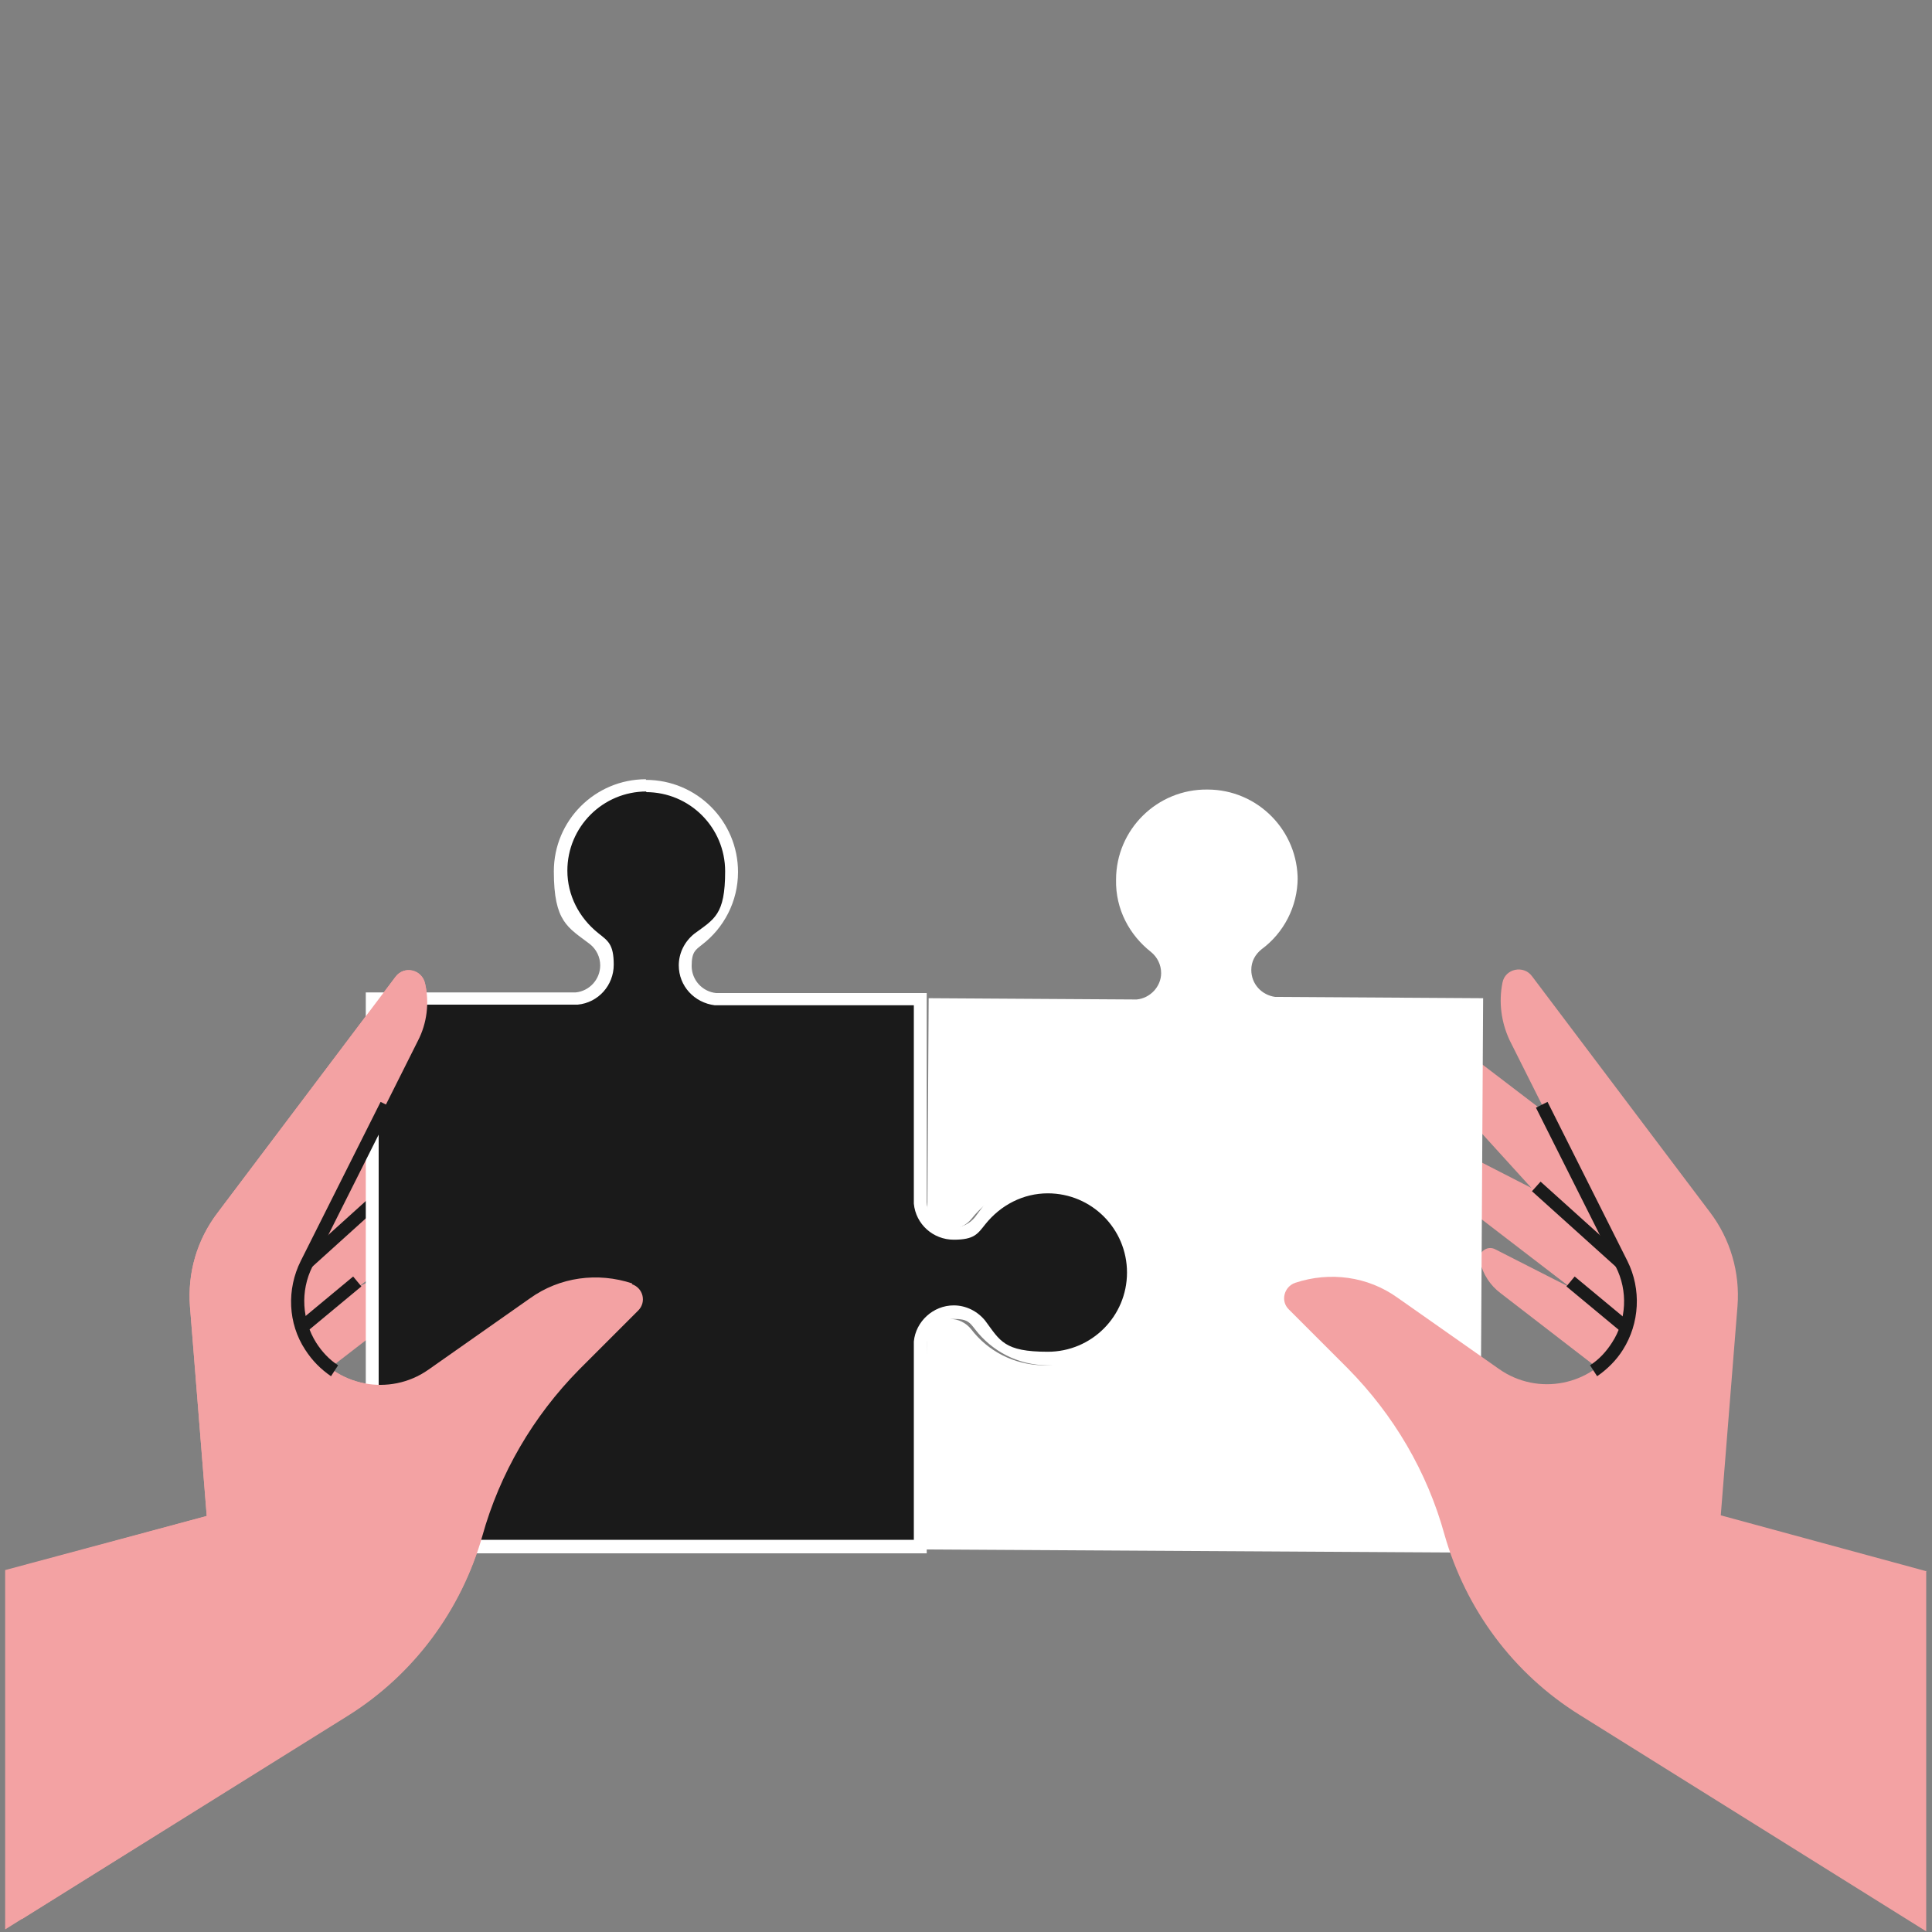
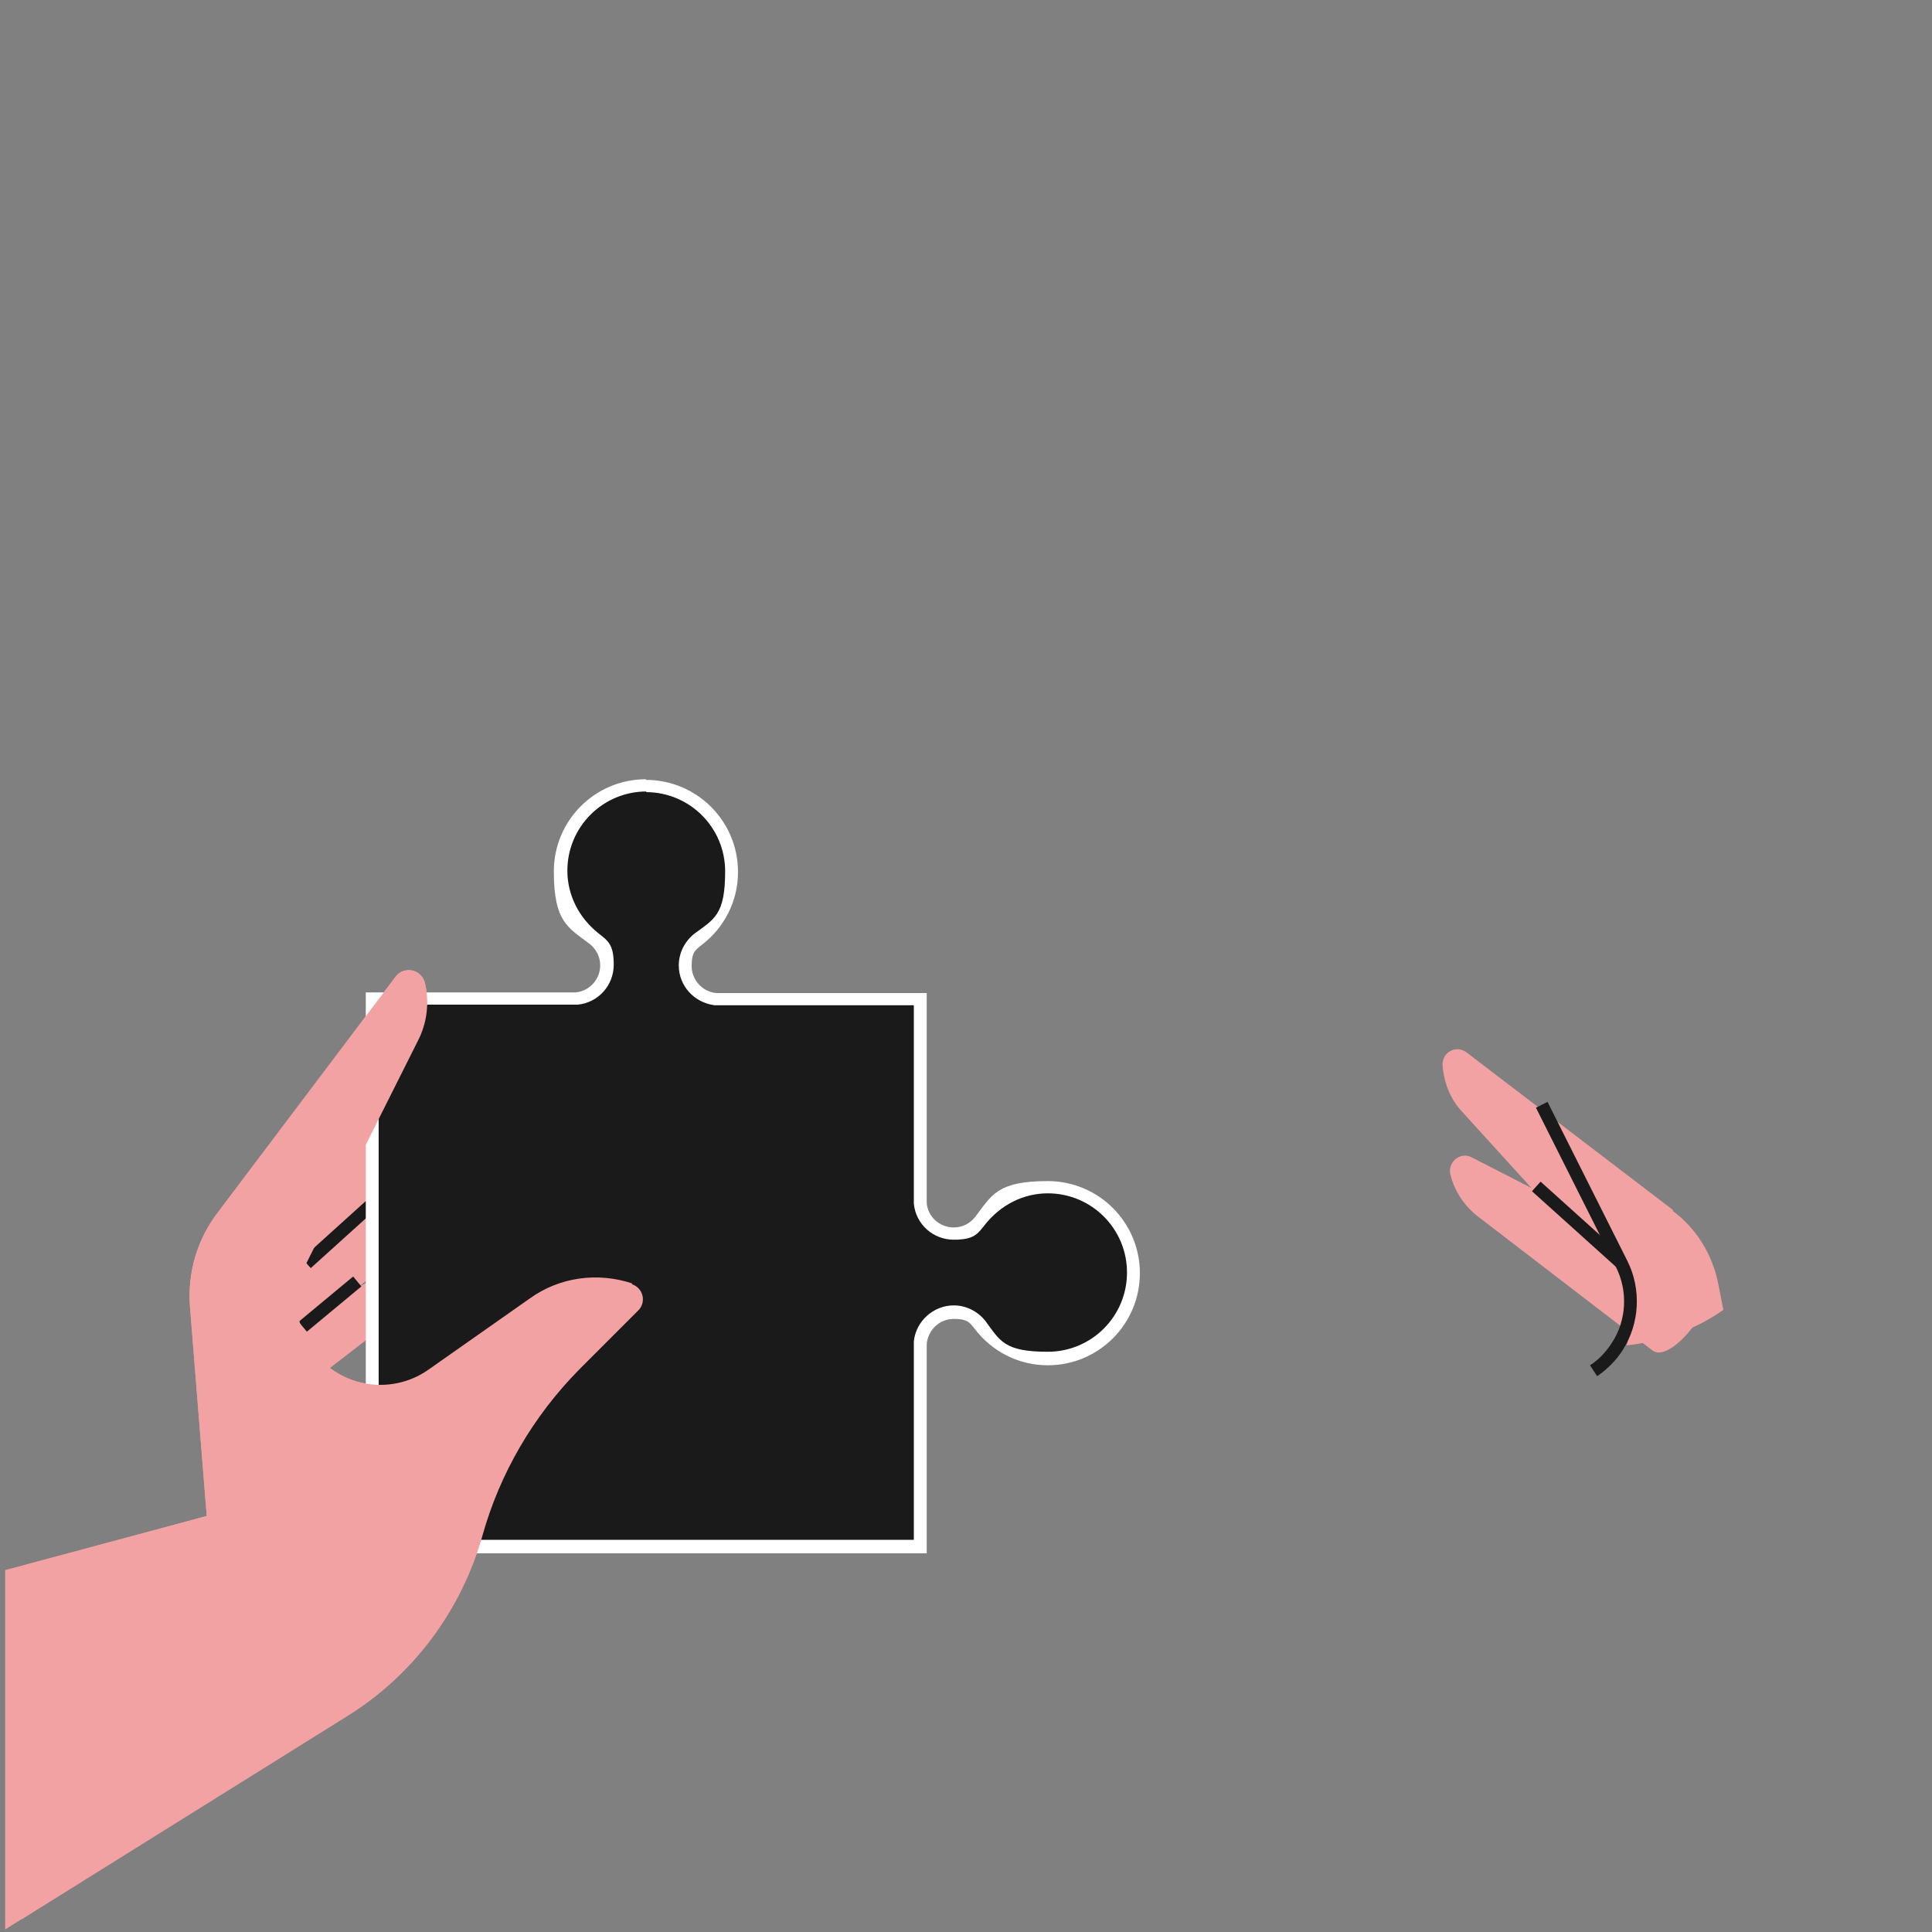
<svg xmlns="http://www.w3.org/2000/svg" id="uuid-0c490220-72f0-4700-9019-0b4f7718313f" viewBox="0 0 300 300">
  <rect x="0" y="0" width="300" height="300" fill="#808080" stroke="none" />
  <defs>
    <style>.uuid-96d43150-620b-45dc-b011-ba5f73c9c2e9{fill:#f3a2a3;}.uuid-055b9fd1-02cd-4dea-98da-8534be62af80{fill:#fff;}.uuid-3fb721bc-8d07-4027-aee1-ddf9c231d75d{fill:#1a1a1a;}</style>
  </defs>
-   <path class="uuid-96d43150-620b-45dc-b011-ba5f73c9c2e9" d="M39.6,187.9l32.1-24.5c1.6-1.2,3.8,0,3.7,2-.2,2.7-1.2,5.3-3.1,7.3l-23,25.3c-2.7,2.9-3.6,7.1-2.5,10.9-1.1-.1-2.2-.3-3.3-.5-4.3-.9-8.3-2.6-11.7-5l.8-4.1c.9-4.5,3.4-8.6,7.1-11.3Z" />
+   <path class="uuid-96d43150-620b-45dc-b011-ba5f73c9c2e9" d="M39.6,187.9l32.1-24.5c1.6-1.2,3.8,0,3.7,2-.2,2.7-1.2,5.3-3.1,7.3l-23,25.3c-2.7,2.9-3.6,7.1-2.5,10.9-1.1-.1-2.2-.3-3.3-.5-4.3-.9-8.3-2.6-11.7-5l.8-4.1Z" />
  <path class="uuid-96d43150-620b-45dc-b011-ba5f73c9c2e9" d="M35,198.1l35.9-18.4c1.7-.9,3.7,.7,3.3,2.6-.6,2.6-2.2,5-4.3,6.6l-27.1,20.8c-3.1,2.4-11.9-9.5-7.8-11.6Z" />
  <path class="uuid-96d43150-620b-45dc-b011-ba5f73c9c2e9" d="M40.4,207.6l26.7-13.6c1.3-.7,2.8,.5,2.4,1.9-.5,2-1.6,3.7-3.2,4.9l-20.1,15.5c-2.3,1.8-8.8-7.1-5.8-8.6Z" />
  <path class="uuid-96d43150-620b-45dc-b011-ba5f73c9c2e9" d="M98.2,199.3c-5.4-1.8-11.3-1-15.9,2.3l-15.8,11.1c-6,4.2-14.4,2.6-18.3-3.6-2.5-3.8-2.7-8.7-.7-12.8l17.4-34.7c1.4-2.7,1.8-5.9,1.1-8.9-.5-2.2-3.3-2.8-4.6-1l-27.6,36.6c-3.2,4.2-4.7,9.3-4.3,14.6l2.6,32.5L.8,243.8v55.8l53.1-33.2c10.3-6.4,17.7-16.4,21-28h0c2.7-9.7,7.9-18.6,15-25.8l9.2-9.2c1.3-1.3,.8-3.5-1-4.1Z" />
  <rect class="uuid-3fb721bc-8d07-4027-aee1-ddf9c231d75d" x="45.2" y="189.4" width="17.7" height="2" transform="translate(-113.6 85.2) rotate(-42.1)" />
  <rect class="uuid-3fb721bc-8d07-4027-aee1-ddf9c231d75d" x="45.7" y="201.5" width="11" height="2" transform="translate(-117.5 79.4) rotate(-39.7)" />
  <path class="uuid-96d43150-620b-45dc-b011-ba5f73c9c2e9" d="M259.8,187.9l-32.1-24.5c-1.6-1.2-3.8,0-3.7,2,.2,2.7,1.2,5.3,3.1,7.3l23,25.3c2.7,2.9,3.6,7.1,2.5,10.9,1.1-.1,2.2-.3,3.3-.5,4.3-.9,8.3-2.6,11.7-5l-.8-4.1c-.9-4.5-3.4-8.6-7.1-11.3Z" />
  <path class="uuid-96d43150-620b-45dc-b011-ba5f73c9c2e9" d="M264.4,198.1l-35.9-18.4c-1.7-.9-3.7,.7-3.3,2.6,.6,2.6,2.2,5,4.3,6.6l27.1,20.8c3.1,2.4,11.9-9.5,7.8-11.6Z" />
-   <path class="uuid-96d43150-620b-45dc-b011-ba5f73c9c2e9" d="M258.9,207.6l-26.7-13.6c-1.3-.7-2.8,.5-2.4,1.9,.5,2,1.6,3.7,3.2,4.9l20.1,15.5c2.3,1.8,8.8-7.1,5.8-8.6Z" />
-   <path class="uuid-055b9fd1-02cd-4dea-98da-8534be62af80" d="M201.5,136.3c0,4.5-2.2,8.6-5.6,11.1-1,.8-1.6,1.9-1.6,3.2,0,2.2,1.6,3.9,3.7,4.2l32.3,.2-.5,86.1-86.1-.5,.2-33.4c0-.2,.2-.4,.3-.5,0,0,0,0,0,0,.1-.2,.2-.3,.3-.5,0,0,0,0,0,0,.2-.3,.5-.5,.7-.7,0,0,0,0,.1-.1,0,0,.2-.1,.3-.2,.1,0,.2-.1,.3-.2,0,0,.2,0,.3-.1,.1,0,.3,0,.4-.1,0,0,.2,0,.2,0,.2,0,.5,0,.7,0,1.3,0,2.5,.6,3.3,1.6,2.6,3.4,6.6,5.5,11.1,5.6,7.8,0,14.1-6.2,14.2-14,0-7.8-6.2-14.1-14-14.2-4.5,0-8.6,2.1-11.2,5.4-.8,1-1.9,1.6-3.3,1.6-.3,0-.5,0-.7,0,0,0-.2,0-.2,0-.2,0-.3,0-.4-.1,0,0-.2,0-.3-.1-.1,0-.2-.1-.3-.2,0,0-.2-.1-.3-.2,0,0,0,0-.1-.1-.3-.2-.5-.4-.7-.7,0,0,0,0,0,0-.1-.1-.2-.3-.3-.5,0,0,0,0,0,0,0-.2-.2-.3-.3-.5l.2-33.4,32.3,.2c2.1-.2,3.8-2,3.8-4.1,0-1.3-.6-2.5-1.6-3.3-3.3-2.6-5.5-6.6-5.4-11.2,0-7.8,6.4-14.1,14.2-14,7.8,0,14.1,6.4,14,14.2Z" />
  <g>
    <path class="uuid-3fb721bc-8d07-4027-aee1-ddf9c231d75d" d="M57.8,240.2v-85.1h31.7s0,0,.1,0c2.7-.3,4.7-2.5,4.7-5.2s-.7-3.1-2-4.1c-3.3-2.6-5.2-6.4-5.2-10.5,0-7.3,6-13.3,13.3-13.3s13.3,6,13.3,13.3-1.9,8-5.2,10.5c-1.3,1-2,2.5-2,4.1,0,2.7,2,4.9,4.7,5.2,0,0,0,0,.1,0h31.7v31.5c0,0,0,.1,0,.2,.2,2.7,2.5,4.8,5.2,4.8s3.1-.7,4.1-2c2.6-3.3,6.4-5.2,10.5-5.2,7.3,0,13.3,6,13.3,13.3s-6,13.3-13.3,13.3-8-1.9-10.5-5.2c-1-1.3-2.5-2-4.1-2-2.7,0-5,2.1-5.2,4.8,0,0,0,.1,0,.2v31.5H57.8Z" />
    <path class="uuid-055b9fd1-02cd-4dea-98da-8534be62af80" d="M100.3,123c6.8,0,12.3,5.5,12.3,12.3s-1.7,7.4-4.8,9.7c-1.5,1.2-2.4,3-2.4,4.9,0,3.2,2.4,5.8,5.6,6.2,0,0,.1,0,.2,0h30.7v30.5c0,.1,0,.2,0,.3,.3,3.2,3,5.6,6.2,5.6s3.7-.9,4.9-2.4c2.4-3,5.9-4.8,9.7-4.8,6.8,0,12.3,5.5,12.3,12.3s-5.5,12.3-12.3,12.3-7.4-1.7-9.7-4.8c-1.2-1.5-3-2.4-4.9-2.4-3.2,0-5.9,2.5-6.2,5.6,0,0,0,.2,0,.3v30.5H58.8v-83.1h30.7c0,0,.1,0,.2,0,3.2-.3,5.6-3,5.6-6.2s-.9-3.7-2.4-4.9c-3-2.4-4.8-5.9-4.8-9.7,0-6.8,5.5-12.3,12.3-12.3h0Zm0-2c-7.9,0-14.3,6.4-14.3,14.3s2.2,8.7,5.6,11.3c1,.8,1.6,2,1.6,3.3,0,2.2-1.7,4-3.8,4.2H56.8v87.1h87.1v-32.5h0c.2-2.2,2-3.9,4.2-3.9s2.5,.6,3.3,1.6c2.6,3.4,6.7,5.6,11.3,5.6,7.9,0,14.3-6.4,14.3-14.3s-6.4-14.3-14.3-14.3-8.7,2.2-11.3,5.6c-.8,1-2,1.6-3.3,1.6-2.2,0-4.1-1.7-4.2-3.9h0v-32.5h-32.7c-2.1-.2-3.8-2-3.8-4.2s.6-2.5,1.6-3.3c3.4-2.6,5.6-6.7,5.6-11.3,0-7.9-6.4-14.3-14.3-14.3h0Z" />
  </g>
-   <path class="uuid-96d43150-620b-45dc-b011-ba5f73c9c2e9" d="M299.2,244l-32-8.7,2.6-32.5c.4-5.2-1.1-10.4-4.3-14.6l-27.6-36.6c-1.3-1.8-4.2-1.2-4.6,1-.6,3-.2,6.1,1.1,8.9l17.4,34.7c2.1,4.1,1.8,9-.7,12.8-4,6.2-12.3,7.8-18.3,3.6l-15.8-11.1c-4.6-3.3-10.5-4.1-15.9-2.3-1.7,.6-2.3,2.8-1,4.1l9.2,9.2c7.1,7.2,12.3,16,15,25.8h0c3.3,11.6,10.7,21.6,21,28l53.8,33.6v-56Z" />
  <path class="uuid-3fb721bc-8d07-4027-aee1-ddf9c231d75d" d="M248,213.7l-1.1-1.7c1.4-.9,2.5-2.1,3.4-3.5,2.3-3.5,2.5-8.1,.6-11.8l-12.4-24.7,1.8-.9,12.4,24.7c2.2,4.4,1.9,9.7-.7,13.8-1,1.6-2.4,3-4,4.1Z" />
  <rect class="uuid-3fb721bc-8d07-4027-aee1-ddf9c231d75d" x="244.2" y="181.5" width="2" height="17.7" transform="translate(-60.4 245) rotate(-48)" />
-   <rect class="uuid-3fb721bc-8d07-4027-aee1-ddf9c231d75d" x="247.1" y="196.9" width="2" height="11" transform="translate(-66.1 264.1) rotate(-50.3)" />
  <path class="uuid-96d43150-620b-45dc-b011-ba5f73c9c2e9" d="M98.2,199.3c-5.4-1.8-11.3-1-15.9,2.3l-15.8,11.1c-6,4.2-14.4,2.6-18.3-3.6-2.5-3.8-2.7-8.7-.7-12.8l17.4-34.7c1.4-2.7,1.8-5.9,1.1-8.9-.5-2.2-3.3-2.8-4.6-1l-27.6,36.6c-3.2,4.2-4.7,9.3-4.3,14.6l2.6,32.5-28.7,7.8v54.8l50.5-31.5c10.3-6.4,17.7-16.4,21-28h0c2.7-9.7,7.9-18.6,15-25.8l9.2-9.2c1.3-1.3,.8-3.5-1-4.1Z" />
-   <path class="uuid-3fb721bc-8d07-4027-aee1-ddf9c231d75d" d="M51.4,213.7c-1.6-1.1-2.9-2.4-4-4.1-2.7-4.1-2.9-9.4-.7-13.8l12.4-24.7,1.8,.9-12.4,24.7c-1.9,3.8-1.6,8.3,.6,11.8,.9,1.4,2,2.6,3.4,3.5l-1.1,1.7Z" />
</svg>